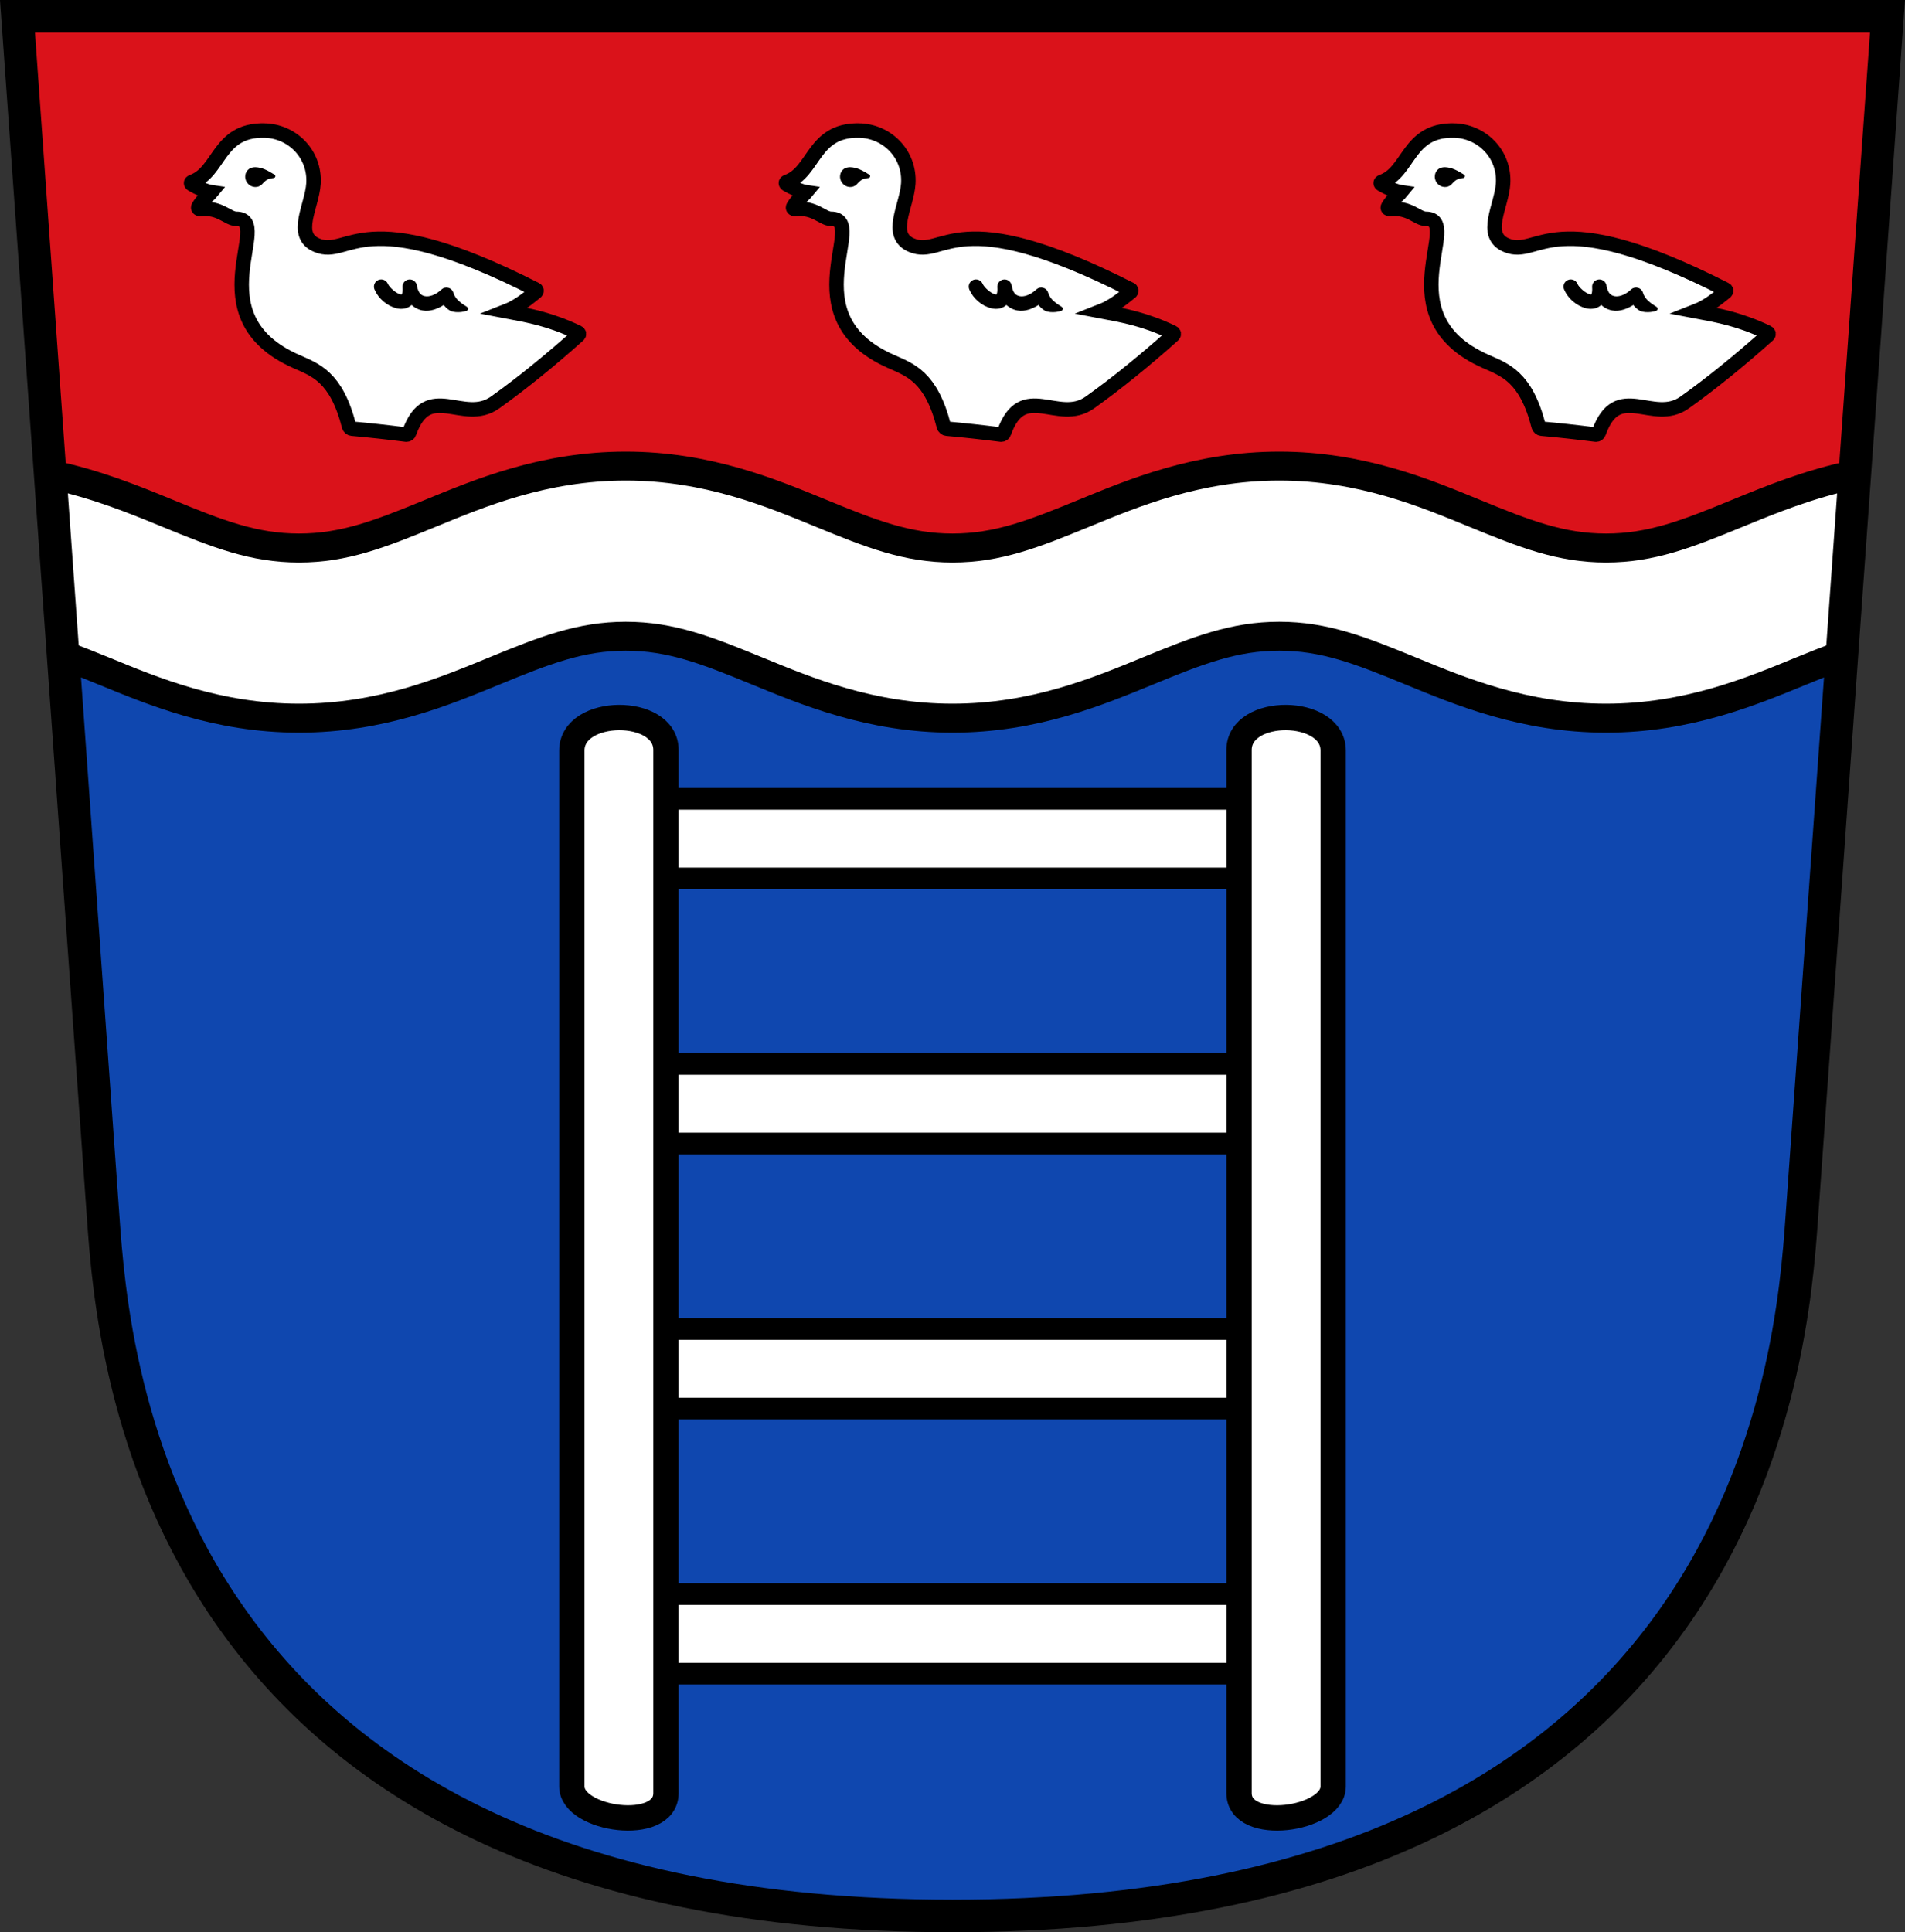
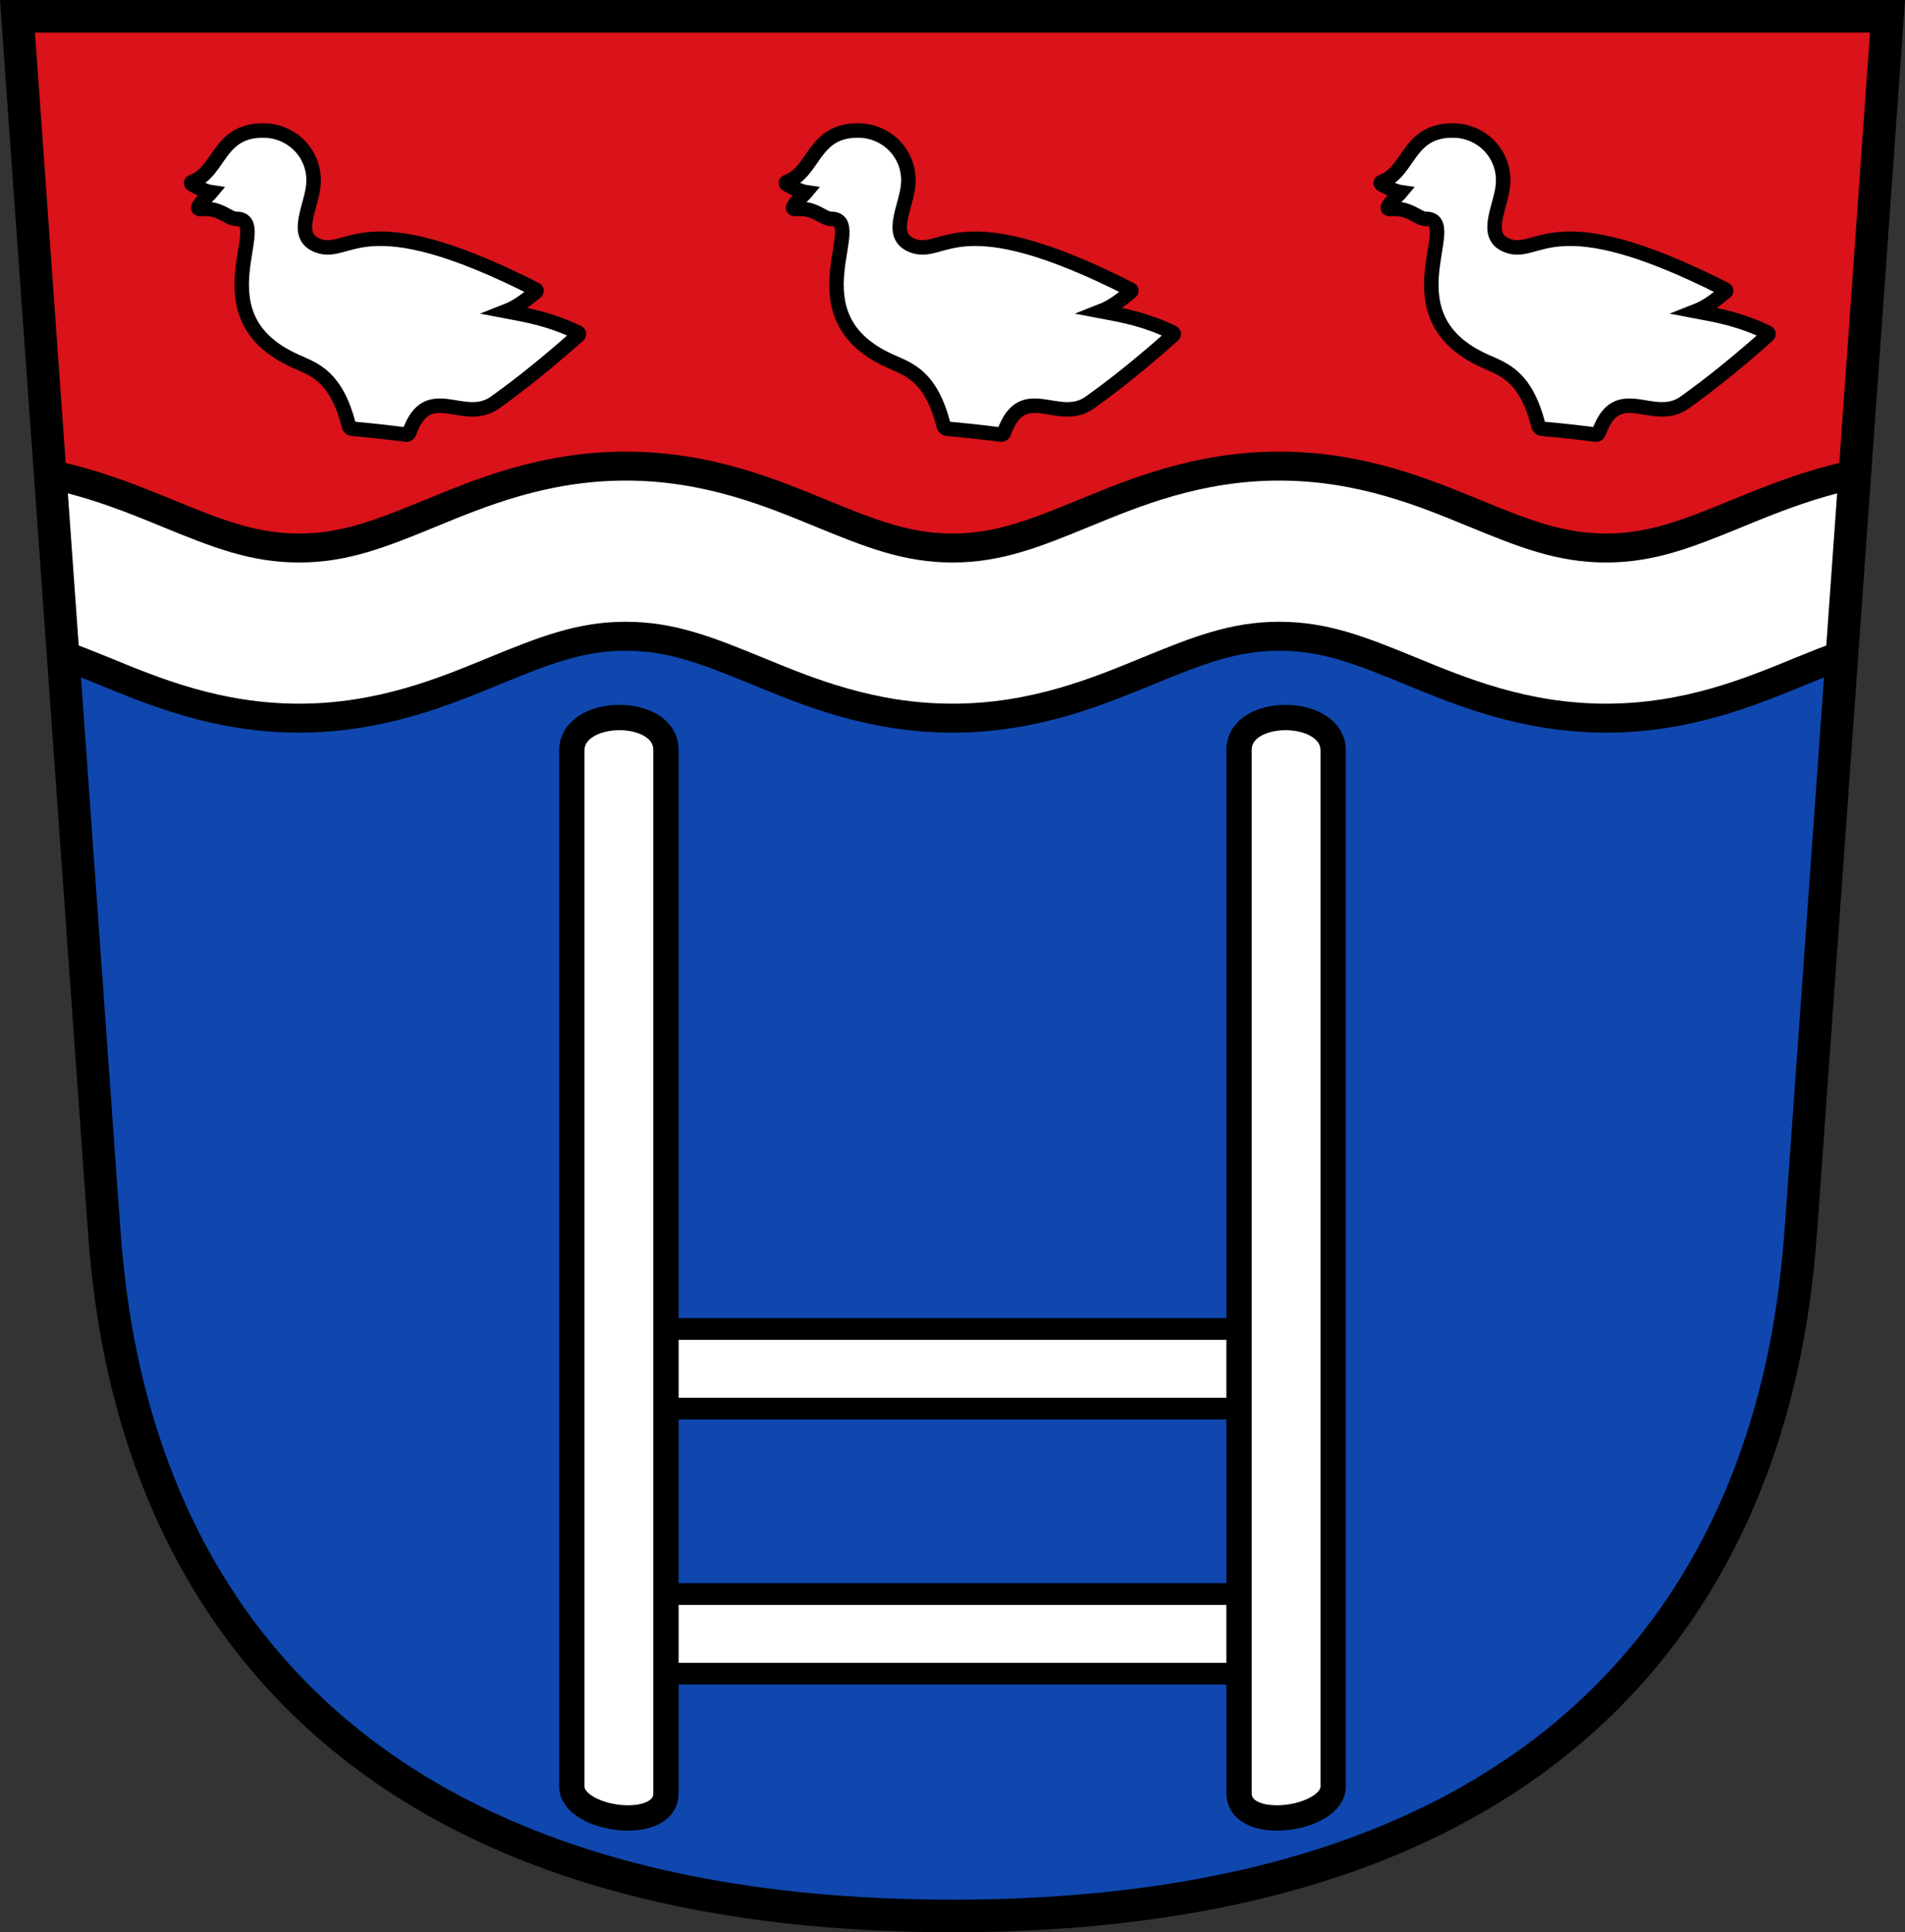
<svg xmlns="http://www.w3.org/2000/svg" xmlns:ns1="http://www.inkscape.org/namespaces/inkscape" xmlns:ns2="http://sodipodi.sourceforge.net/DTD/sodipodi-0.dtd" xmlns:xlink="http://www.w3.org/1999/xlink" ns1:version="1.1.1 (3bf5ae0d25, 2021-09-20)" ns2:docname="CoA Bad Oeynhausen.svg" id="svg2130" version="1.1" viewBox="0 0 526.324 533.76" height="533.76" width="526.324">
  <rect x="0" y="0" width="526.324" height="533.76" fill="#333333" stroke="none" />
  <defs id="defs2124" />
  <ns2:namedview ns1:pagecheckerboard="false" fit-margin-bottom="0" fit-margin-right="0" fit-margin-left="0" fit-margin-top="0" lock-margins="true" units="px" ns1:snap-smooth-nodes="true" ns1:snap-object-midpoints="true" ns1:window-maximized="1" ns1:window-y="-11" ns1:window-x="-11" ns1:window-height="1506" ns1:window-width="2560" showgrid="false" ns1:document-rotation="0" ns1:current-layer="layer1" ns1:document-units="px" ns1:cy="266.66667" ns1:cx="263.33333" ns1:zoom="1.5" ns1:pageshadow="2" ns1:pageopacity="0" borderopacity="1.0" bordercolor="#666666" pagecolor="#333333" id="base" showguides="true" ns1:guide-bbox="true" ns1:snap-intersection-paths="true" ns1:object-paths="true" ns1:snap-grids="false" ns1:snap-global="true" ns1:lockguides="false" guidecolor="#00ffff" guideopacity="0.498" ns1:snap-midpoints="true" ns1:snap-to-guides="true" />
  <g id="layer1" ns1:groupmode="layer" ns1:label="bad_oeynhausen" transform="translate(-39.008,-45.5)">
    <g id="g22248" ns1:label="coa">
      <g id="g22228" ns1:label="coa-0">
        <path style="opacity:1;fill:#0f47af;stroke:none;stroke-width:9;stroke-linejoin:miter;stroke-miterlimit:4;stroke-dasharray:none" d="m 43.841,50 23.696,332.073 c 2.684,37.618 13.75,192.687 234.633,192.687 220.884,0 231.949,-155.069 234.633,-192.687 L 560.5,50 Z" id="path1522" ns2:nodetypes="cszscc" ns1:label="coa-a" />
        <path id="path21475" style="opacity:1;fill:#da121a;stroke:none;stroke-width:9;stroke-linejoin:miter;stroke-miterlimit:4;stroke-dasharray:none" d="M 549.149,209.066 560.5,50 H 43.841 v 0 L 55.191,209.066" ns1:label="coa-g" />
      </g>
      <path id="path3647" style="color:#000000;opacity:1;fill:#ffffff;stroke:#000000;stroke-width:8;stroke-miterlimit:4;stroke-dasharray:none" d="m 211.896,174.254 c -22.613,0 -40.274,7.417 -54.059,13.074 -13.784,5.657 -23.691,9.553 -36.215,9.553 -12.524,0 -22.431,-3.896 -36.215,-9.553 -9.057,-3.717 -19.829,-8.154 -32.539,-10.787 l 3.562,49.906 c 3.503,1.292 7.134,2.721 11.131,4.361 13.784,5.657 31.448,13.072 54.061,13.072 22.613,0 40.274,-7.415 54.059,-13.072 13.784,-5.657 23.691,-9.555 36.215,-9.555 12.524,0 22.431,3.898 36.215,9.555 13.784,5.657 31.446,13.072 54.059,13.072 22.613,0 40.274,-7.415 54.059,-13.072 13.784,-5.657 23.691,-9.555 36.215,-9.555 12.524,0 22.433,3.898 36.217,9.555 13.784,5.657 31.446,13.072 54.059,13.072 22.613,0 40.274,-7.415 54.059,-13.072 3.997,-1.64 7.628,-3.069 11.131,-4.361 l 3.562,-49.906 c -12.709,2.634 -23.48,7.07 -32.537,10.787 -13.784,5.657 -23.691,9.553 -36.215,9.553 -12.524,0 -22.431,-3.896 -36.215,-9.553 -13.784,-5.657 -31.448,-13.074 -54.061,-13.074 -22.613,0 -40.274,7.417 -54.059,13.074 -13.784,5.657 -23.691,9.553 -36.215,9.553 -12.524,0 -22.431,-3.896 -36.215,-9.553 -13.784,-5.657 -31.446,-13.074 -54.059,-13.074 z" ns1:label="wavy" />
      <g id="g20554" ns1:label="merlettes">
        <g id="g20387" ns1:label="merlette-c" ns1:tile-cx="309.72363" ns1:tile-cy="123.55889" ns1:tile-w="111.17653" ns1:tile-h="88.020424" ns1:tile-x0="254.13456" ns1:tile-y0="79.551582" style="fill:#ffffff;stroke:#000000">
          <path style="opacity:1;fill:#ffffff;stroke:#000000;stroke-width:4;stroke-linejoin:miter;stroke-miterlimit:4;stroke-dasharray:none" d="m 276.243,81.553 c -12.708,-0.156 -12.103,11.426 -19.799,14.173 -0.404,0.144 -0.409,0.502 -0.036,0.717 1.675,0.965 3.906,1.954 5.323,2.159 -0.673,0.818 -2.372,1.969 -3.539,3.962 -0.24,0.41 0.047,0.728 0.519,0.679 5.392,-0.561 7.626,2.706 9.872,2.706 10.648,0 -11.643,26.857 16.499,39.362 5.37,2.386 11.175,4.184 14.688,17.916 0.091,0.356 0.459,0.671 0.825,0.703 4.597,0.403 9.73,0.965 14.983,1.632 0.341,0.043 0.703,-0.186 0.818,-0.509 5.211,-14.66 14.933,-2.109 23.722,-8.369 7.497,-5.34 15.2,-11.609 23.015,-18.589 0.274,-0.245 0.228,-0.575 -0.103,-0.733 -7.641,-3.642 -13.387,-4.681 -19.848,-5.898 2.957,-1.156 5.395,-2.99 8.244,-5.324 0.264,-0.216 0.231,-0.518 -0.073,-0.673 -48.577,-24.689 -51.312,-8.444 -60.437,-12.212 -6.645,-2.743 -1.341,-10.779 -0.96,-17.048 0.499,-8.187 -5.934,-14.558 -13.713,-14.654 z" id="path6258" ns2:nodetypes="ssscssssssssssscsssss" ns1:label="merlette-c0" />
-           <path id="path17571" style="color:#000000;opacity:1;fill:#000000;stroke:#000000;stroke-linecap:round;stroke-linejoin:round;-inkscape-stroke:none" d="m 316.369,123.201 c -0.795,0.096 -1.374,0.799 -1.316,1.598 0.119,1.575 -0.217,2.229 -0.371,2.389 -0.154,0.159 -0.336,0.232 -0.945,0.082 -1.218,-0.301 -3.194,-1.981 -3.705,-3.174 -0.326,-0.761 -1.207,-1.115 -1.969,-0.789 -0.763,0.326 -1.116,1.209 -0.789,1.971 1.012,2.363 3.257,4.291 5.742,4.904 1.243,0.307 2.785,0.164 3.822,-0.908 0.076,-0.079 0.086,-0.208 0.154,-0.293 0.888,0.946 1.993,1.582 3.217,1.795 1.962,0.342 3.978,-0.443 5.859,-1.703 0.479,0.761 1.195,1.439 1.848,1.797 0.765,0.42 1.986,0.404 2.778,0.326 0.611,-0.06 0.892,-0.156 1.409,-0.312 0.089,-0.027 0.102,-0.096 0.027,-0.153 -0.273,-0.208 -0.335,-0.231 -0.705,-0.466 -0.93,-0.593 -1.284,-0.925 -1.756,-1.334 -0.46,-0.398 -1.232,-1.301 -1.54,-2.407 -0.302,-1.088 -1.653,-1.464 -2.475,-0.689 -1.731,1.632 -3.621,2.212 -4.93,1.984 -1.309,-0.228 -2.312,-1.046 -2.697,-3.377 -0.133,-0.79 -0.863,-1.336 -1.658,-1.24 z m -43.875,-30.674 c -0.987,0.678 -1.206,2.074 -0.488,3.117 0.717,1.043 2.098,1.338 3.084,0.66 0.082,-0.056 0.159,-0.118 0.232,-0.186 3.2e-4,-3.71e-4 -3.3e-4,-0.002 0,-0.002 0.003,-0.002 0.005,-0.004 0.008,-0.006 0.002,-0.003 0.005,-0.005 0.008,-0.008 0.077,-0.073 0.149,-0.152 0.215,-0.236 l 0.002,-0.002 c 1.372,-1.545 2.237,-1.504 3.361,-1.699 -1.777,-1.078 -3.209,-1.938 -5.037,-1.988 -0.558,0 -1.021,0.127 -1.385,0.35 z" ns1:label="merlette-cc" />
        </g>
        <use x="0" y="0" ns1:tiled-clone-of="#g20387" xlink:href="#g20387" id="use20446" width="100%" height="100%" transform="translate(164.333)" ns1:label="merlette-h" />
        <use x="0" y="0" ns1:tiled-clone-of="#g20387" xlink:href="#g20387" id="use20448" width="100%" height="100%" transform="translate(-164.333)" ns1:label="merlette-f" />
      </g>
      <g id="g21433" ns1:label="ladder">
        <g id="g21118" ns1:label="rungs">
-           <rect style="opacity:1;fill:#ffffff;stroke:#000000;stroke-width:6;stroke-linejoin:miter;stroke-miterlimit:4;stroke-dasharray:none" id="rect6137" width="158.341" height="22" x="-381.341" y="-288.167" transform="scale(-1)" ns1:label="rung-1" />
-           <rect style="opacity:1;fill:#ffffff;stroke:#000000;stroke-width:6;stroke-linejoin:miter;stroke-miterlimit:4;stroke-dasharray:none" id="rect6221" width="158.341" height="22" x="223" y="-361.389" transform="scale(1,-1)" ns1:label="rung-2" />
          <rect style="opacity:1;fill:#ffffff;stroke:#000000;stroke-width:6;stroke-linejoin:miter;stroke-miterlimit:4;stroke-dasharray:none" id="rect6219" width="158.341" height="22" x="223" y="-434.611" transform="scale(1,-1)" ns1:label="rung-3" />
          <rect style="opacity:1;fill:#ffffff;stroke:#000000;stroke-width:6;stroke-linejoin:miter;stroke-miterlimit:4;stroke-dasharray:none" id="rect6033" width="158.341" height="22" x="223" y="-507.833" transform="scale(1,-1)" ns1:label="rung-4" />
        </g>
        <path id="path6223" style="opacity:1;fill:#ffffff;stroke:#000000;stroke-width:7;stroke-linejoin:miter;stroke-miterlimit:4;stroke-dasharray:none" d="M 407.341,539 V 252.833 c 0,-12.043 -26,-12.244 -26,-0.167 v 288.167 c 0,11.089 26,7.448 26,-1.833 z m -210.341,0 V 252.833 c 0,-12.043 26,-12.244 26,-0.167 v 288.167 c 0,11.089 -26,7.448 -26,-1.833 z" ns1:label="stiles" />
      </g>
      <path style="opacity:1;fill:none;stroke:#000000;stroke-width:9;stroke-linejoin:miter;stroke-miterlimit:4;stroke-dasharray:none" d="m 43.841,50 23.696,332.073 c 2.684,37.618 13.75,192.687 234.633,192.687 220.884,0 231.949,-155.069 234.633,-192.687 L 560.5,50 Z" id="path21614" ns2:nodetypes="cszscc" ns1:label="coa-f" />
    </g>
  </g>
</svg>